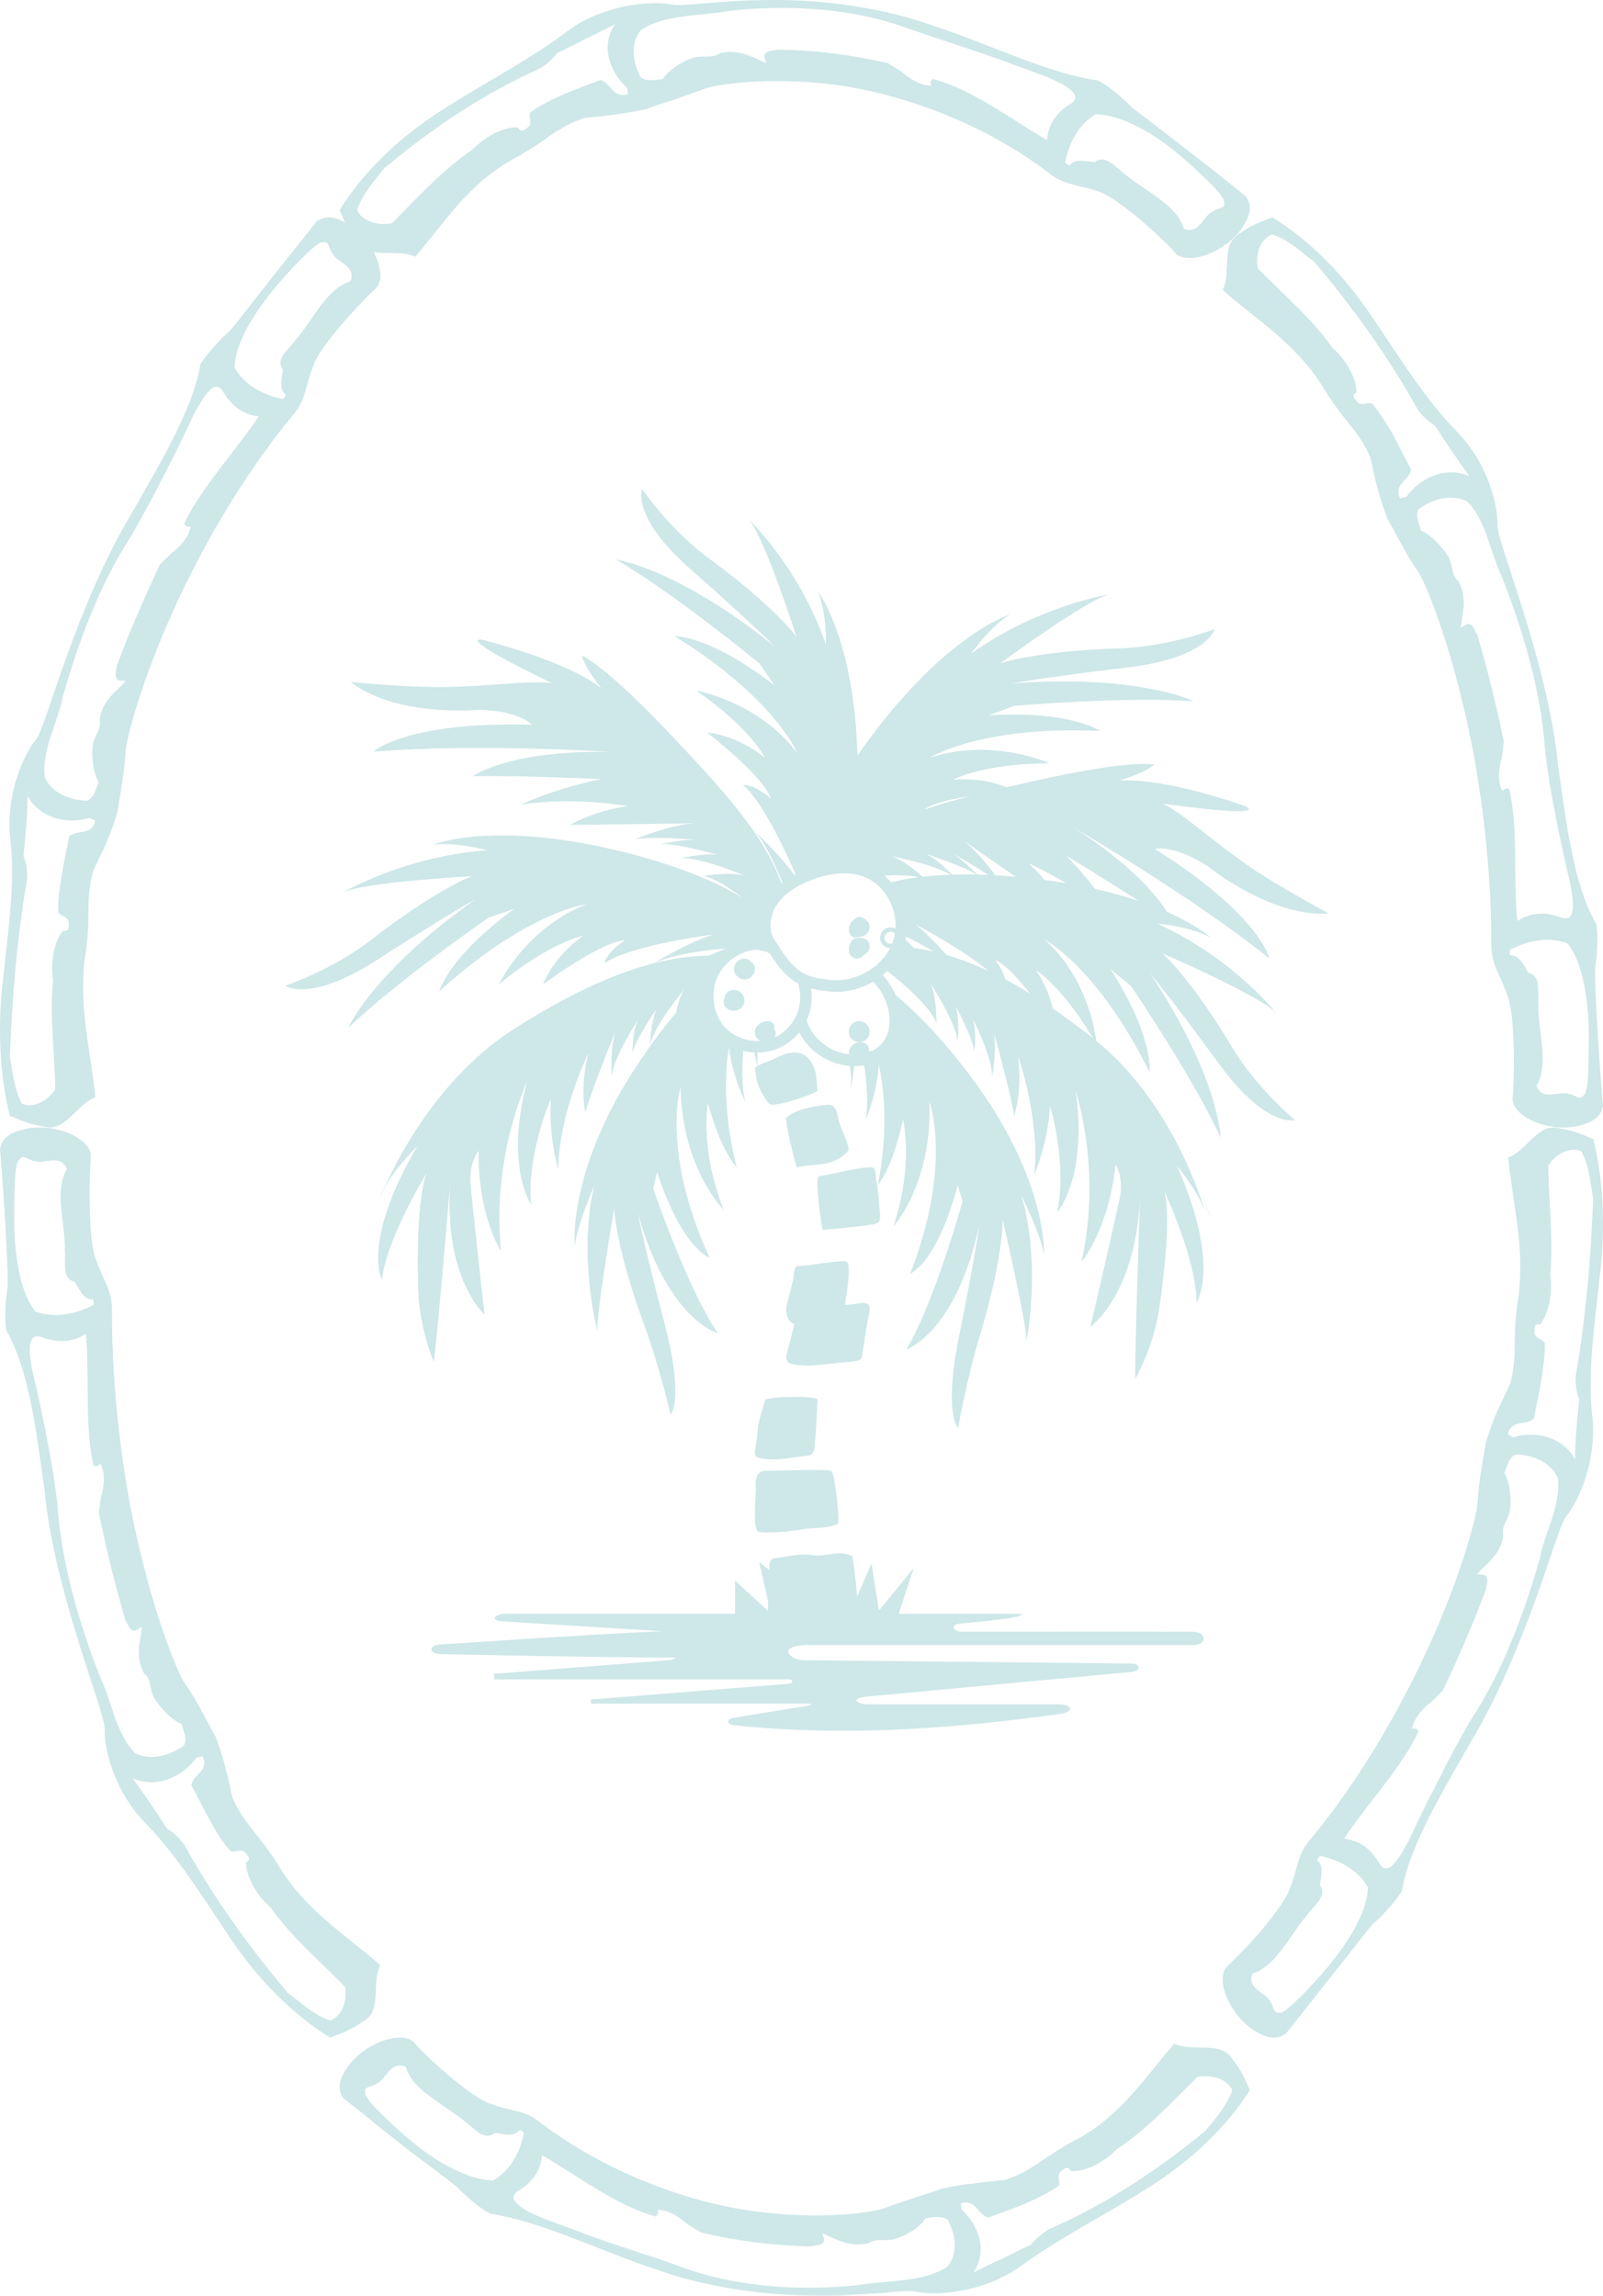
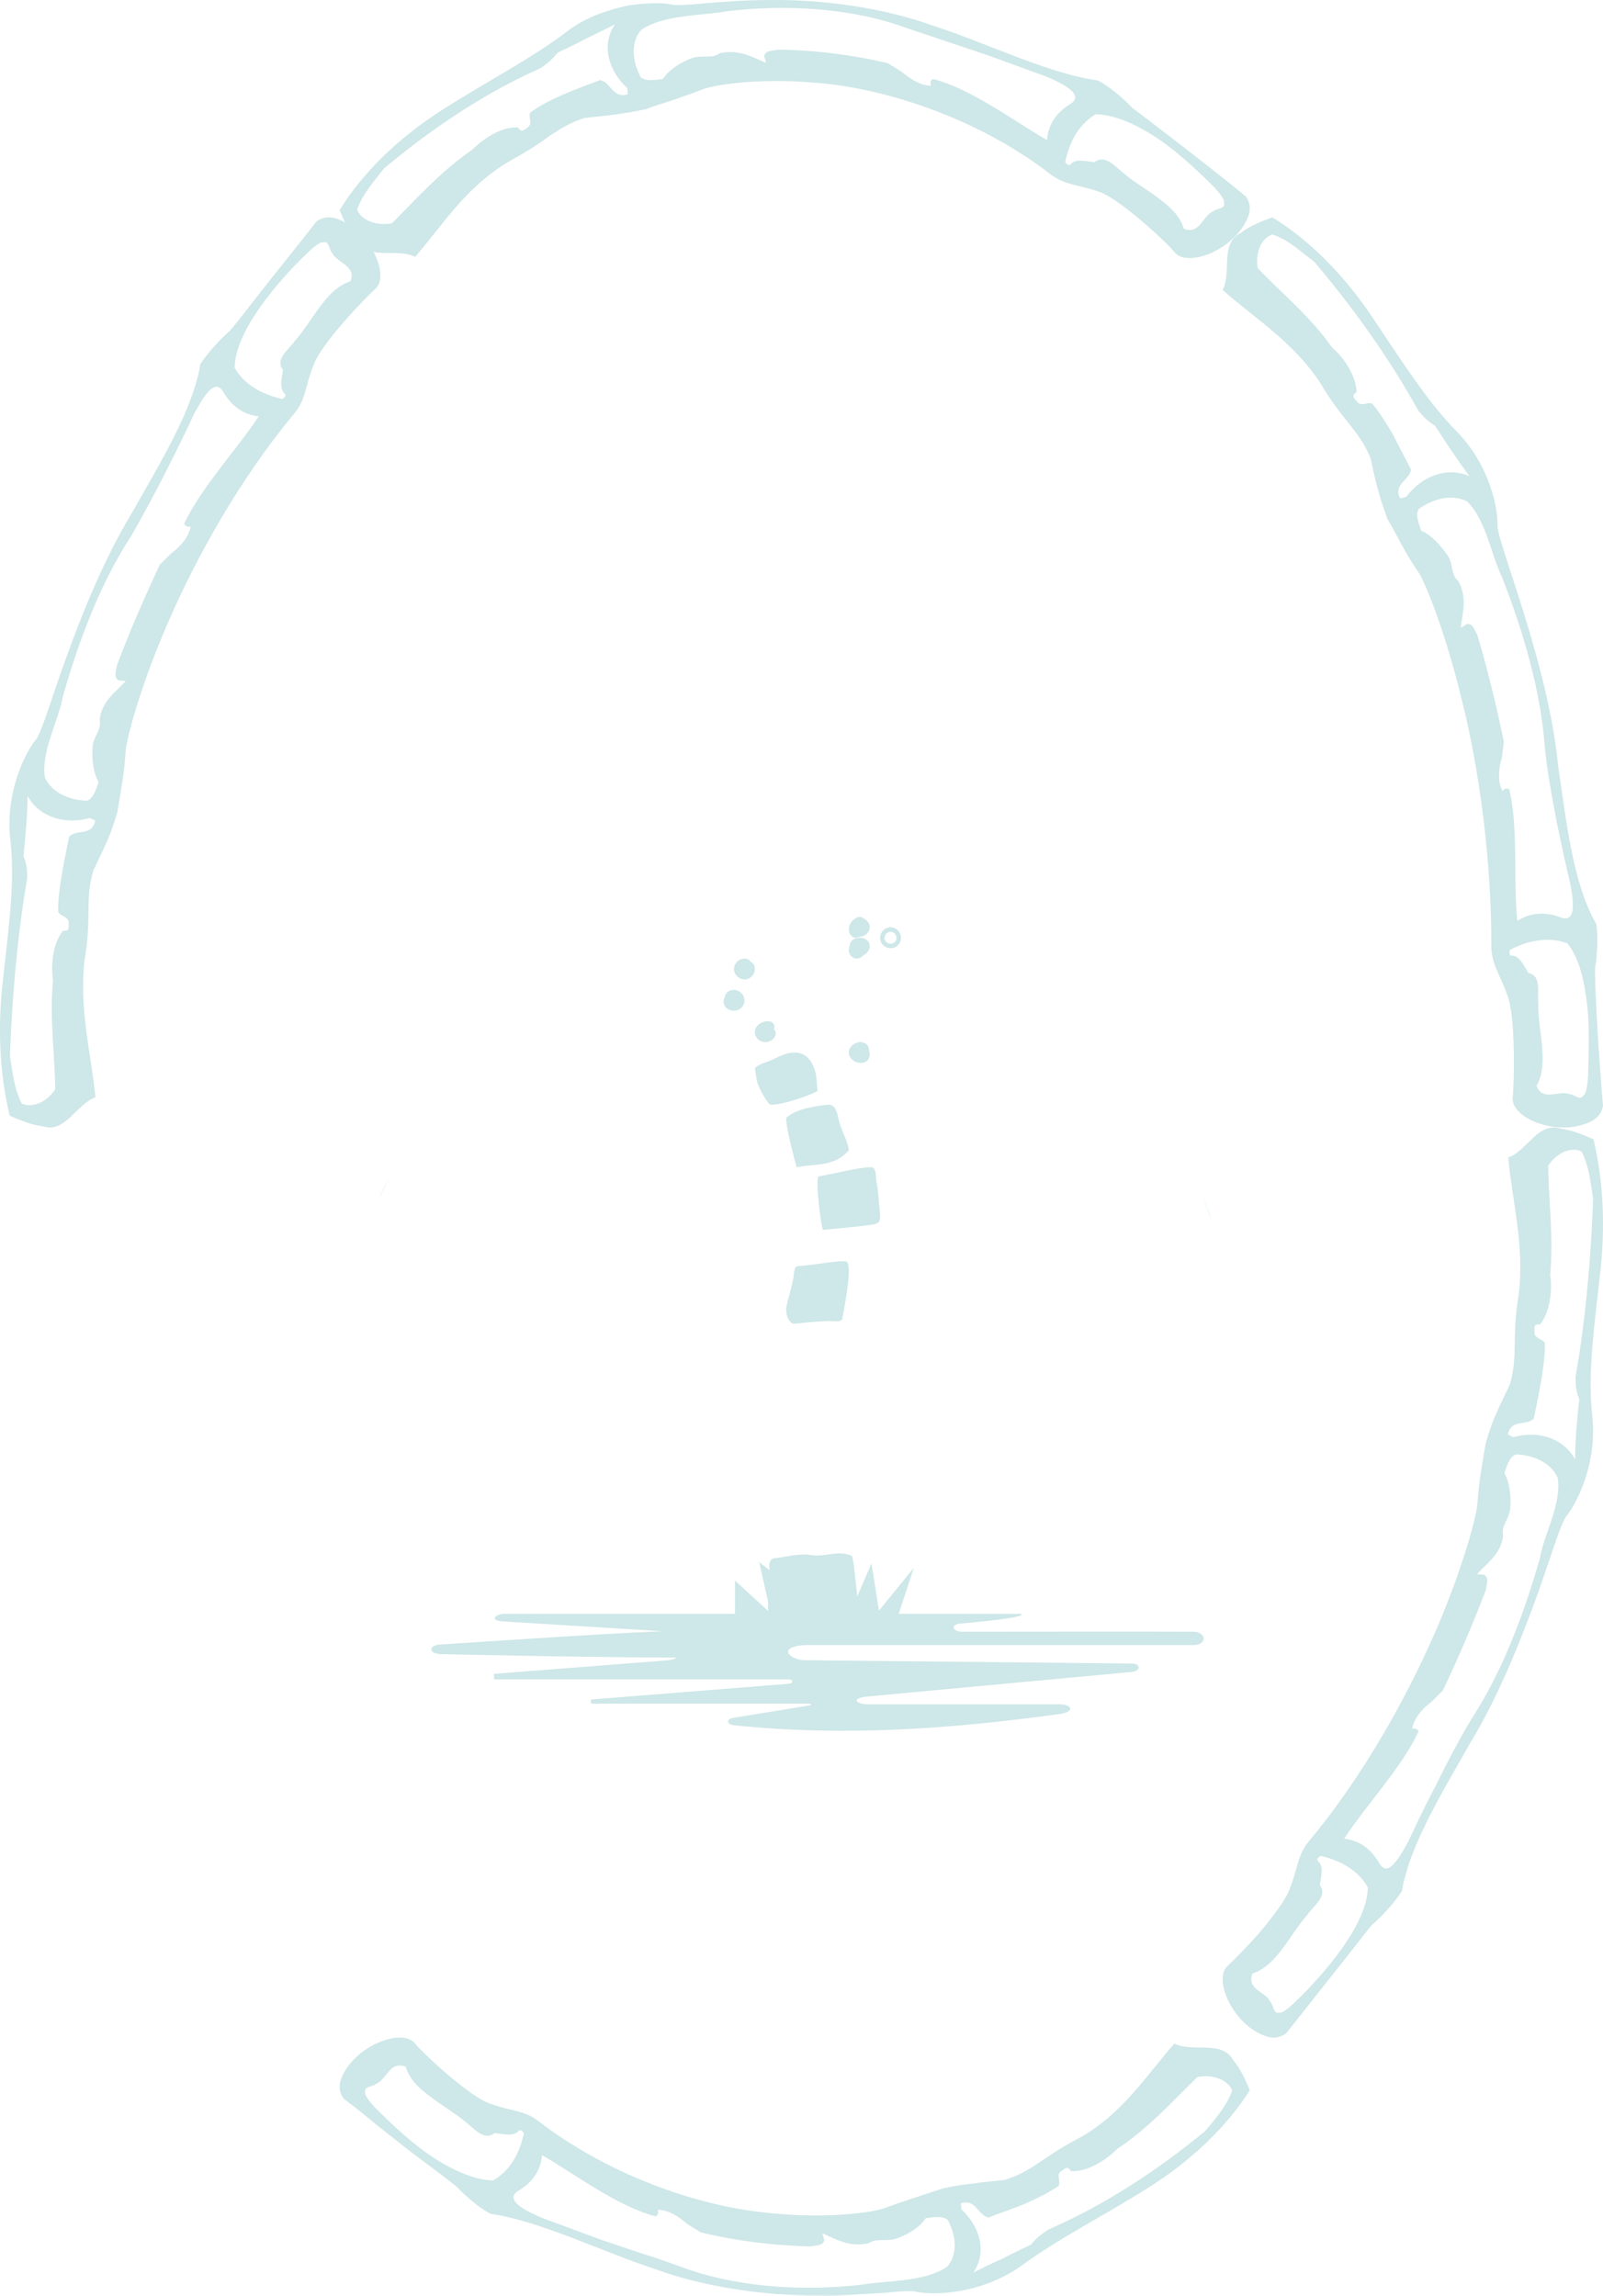
<svg xmlns="http://www.w3.org/2000/svg" width="118" height="169" viewBox="0 0 118 169">
  <g fill="#CEE7E8" fill-rule="evenodd">
    <path d="M78.408,11.943 C78.703,10.518 79.354,9.187 80.651,8.415 C82.265,8.416 84.335,9.489 85.986,10.743 C87.632,12.004 88.928,13.345 89.335,13.738 C89.335,13.738 90.207,14.64 90.104,14.902 C90.254,15.39 89.524,15.324 89.279,15.576 C88.544,15.859 88.318,17.307 87.136,16.834 C86.888,15.937 86.16,15.247 85.324,14.631 C84.508,13.985 83.551,13.463 82.815,12.834 C82.047,12.251 81.369,11.327 80.552,11.944 C79.952,11.873 79.096,11.639 78.766,12.152 C78.632,12.167 78.543,12.114 78.408,11.943 Z M77.072,10.31 C74.539,8.86 71.542,6.557 68.665,5.811 C68.383,6.008 68.546,6.227 68.521,6.309 C67.744,6.309 67.001,5.805 66.34,5.263 L65.35,4.649 C62.708,4.028 59.978,3.685 57.228,3.656 C56.899,3.754 56.337,3.687 56.254,4.122 L56.395,4.633 C55.399,4.218 54.428,3.607 53.001,3.912 C52.396,4.353 51.78,4.038 51.024,4.256 C50.063,4.571 49.19,5.194 48.802,5.814 C48.148,5.893 47.619,6.006 47.178,5.712 C46.603,4.644 46.349,3.212 47.181,2.216 C48.855,1.047 51.634,1.18 53.509,0.826 C58.05,0.285 62.876,0.608 66.907,2.124 C68.559,2.677 70.7,3.393 72.633,4.039 C74.545,4.735 76.235,5.35 76.958,5.613 C79.121,6.51 79.656,7.187 78.684,7.724 C77.85,8.258 77.169,9.072 77.072,10.31 Z M46.217,6.932 C45.098,7.299 44.962,6.047 44.18,5.895 C42.403,6.556 40.283,7.339 39.029,8.291 C38.866,8.678 39.268,9.152 38.791,9.416 C38.454,9.701 38.314,9.68 38.133,9.383 C36.931,9.309 35.615,10.179 34.741,11.037 C32.461,12.608 30.691,14.597 28.854,16.434 C27.697,16.648 26.599,16.22 26.285,15.44 C26.699,14.259 27.551,13.318 28.273,12.396 C31.637,9.581 35.53,6.911 39.75,5.039 C40.251,4.719 40.621,4.407 41.039,3.884 C41.744,3.555 42.472,3.196 43.182,2.822 C43.9,2.465 44.621,2.139 45.273,1.785 C44.231,3.303 44.793,5.212 46.174,6.491 L46.217,6.932 Z M77.354,12.851 C78.399,13.632 79.394,13.591 80.815,14.085 C82.302,14.51 85.969,17.902 86.53,18.649 C87.46,19.57 90.244,18.594 91.487,16.699 C91.966,15.944 92.249,15.204 91.698,14.448 C88.914,12.162 83.916,8.362 83.334,7.928 C82.845,7.4 81.782,6.424 80.822,5.925 C77.231,5.447 72.481,3.108 68.787,1.927 C65.002,0.536 60.398,-0.049 56.683,0.003 C52.954,0.005 50.13,0.529 49.455,0.334 C48.791,0.193 47.635,0.195 46.226,0.41 C44.852,0.705 43.206,1.206 41.788,2.28 C39.073,4.358 35.697,6.064 32.491,8.132 C29.285,10.179 26.655,12.774 25,15.467 C25.33,16.256 25.672,17.032 26.24,17.708 C27.098,19.227 29.172,18.219 30.566,18.906 C32.633,16.497 34.327,13.738 37.447,11.902 C38.83,11.128 39.714,10.568 40.469,9.992 C41.26,9.492 41.952,9.024 43.023,8.685 C44.909,8.486 45.763,8.41 47.599,8.028 C48.12,7.792 48.769,7.625 49.469,7.393 C50.168,7.151 50.926,6.877 51.718,6.584 C52.481,6.254 56.291,5.599 61.364,6.226 C66.414,6.891 72.551,9.115 77.354,12.851 Z" />
    <path d="M111.152 69.922C112.493 69.23 113.973 68.927 115.372 69.439 116.4 70.664 116.755 72.866 116.919 74.879 117.007 76.897 116.904 78.725 116.9 79.283 116.9 79.283 116.834 80.517 116.57 80.633 116.313 81.084 115.86 80.535 115.506 80.543 114.793 80.231 113.569 81.126 113.106 79.942 114.048 78.282 113.213 75.91 113.236 73.953 113.151 72.981 113.496 71.85 112.498 71.621 112.199 71.105 111.818 70.279 111.204 70.348 111.103 70.251 111.09 70.145 111.152 69.922zM111.693 67.796C111.374 64.805 111.784 60.979 111.101 58.101 110.793 57.947 110.669 58.198 110.583 58.217 110.238 57.517 110.301 56.616 110.557 55.766L110.7 54.603C110.15 51.957 109.52 49.319 108.741 46.72 108.548 46.438 108.448 45.89 107.996 45.936L107.532 46.217C107.638 45.143 108.043 44.048 107.352 42.779 106.775 42.3 107.003 41.616 106.599 40.948 106.035 40.11 105.313 39.349 104.61 39.071 104.429 38.437 104.171 37.958 104.432 37.472 105.454 36.745 106.823 36.325 107.996 36.912 109.395 38.279 109.764 40.857 110.565 42.484 112.137 46.5 113.389 50.773 113.706 54.868 113.996 58.151 115.212 63.479 115.556 64.908 116.014 67.109 115.798 67.925 114.777 67.497 113.845 67.171 112.767 67.107 111.693 67.796zM103.062 36.685C102.539 35.616 103.789 35.347 103.868 34.564 103.436 33.731 102.965 32.824 102.515 31.954 102.021 31.107 101.52 30.31 101.011 29.716 100.613 29.571 100.148 29.984 99.859 29.521 99.545 29.203 99.56 29.066 99.859 28.877 99.83 27.732 99.013 26.402 98.062 25.59 96.483 23.326 94.379 21.624 92.58 19.736 92.395 18.59 92.825 17.564 93.651 17.26 94.9 17.652 95.766 18.573 96.736 19.257 99.551 22.584 102.242 26.31 104.387 30.201 104.763 30.644 105.054 31.001 105.635 31.335 106.429 32.597 107.347 33.927 108.172 35.06 106.528 34.317 104.629 35.063 103.506 36.587L103.062 36.685zM109.781 69.654C109.788 71.037 110.478 71.813 110.955 73.274 111.584 74.724 111.46 79.885 111.35 80.842 111.286 82.216 114.052 83.41 116.255 82.865 117.136 82.642 117.838 82.302 118 81.396 117.688 77.9 117.333 71.832 117.431 71.136 117.567 70.442 117.637 69.065 117.521 68.05 115.752 65.076 115.233 59.971 114.695 56.368 113.954 48.734 110.187 39.925 110.232 38.67 110.273 37.417 109.668 34.325 107.329 31.865 105.026 29.545 103.103 26.44 101.031 23.367 98.974 20.292 96.404 17.672 93.658 16 92.842 16.299 92.039 16.61 91.332 17.148 89.763 17.936 90.693 20.038 90 21.347 92.41 23.475 95.245 25.194 97.233 28.258 98.858 31.012 99.983 31.597 100.88 33.687 101.285 35.547 101.469 36.402 102.136 38.208 102.754 39.211 103.386 40.675 104.404 42.104 104.891 42.823 106.371 46.417 107.61 51.53 108.889 56.629 109.794 63.252 109.781 69.654zM38.568 157.042C38.265 158.448 37.607 159.76 36.302 160.52 34.693 160.501 32.631 159.431 30.983 158.187 29.348 156.925 28.06 155.593 27.655 155.2 27.655 155.2 26.784 154.309 26.887 154.05 26.738 153.567 27.47 153.634 27.716 153.387 28.454 153.109 28.684 151.679 29.868 152.149 30.119 153.029 30.827 153.734 31.669 154.338 32.486 154.975 33.425 155.517 34.169 156.129 34.939 156.702 35.596 157.643 36.426 157.024 37.027 157.094 37.885 157.327 38.217 156.821 38.353 156.804 38.44 156.859 38.568 157.042zM39.899 158.654C42.422 160.109 45.403 162.405 48.274 163.167 48.558 162.973 48.396 162.758 48.421 162.675 49.198 162.685 49.946 163.156 50.595 163.729L51.583 164.336C54.219 164.983 56.948 165.306 59.696 165.375 60.027 165.278 60.588 165.344 60.674 164.915L60.537 164.408C61.531 164.832 62.496 165.45 63.925 165.142 64.538 164.742 65.146 165.027 65.905 164.82 66.866 164.504 67.75 163.925 68.138 163.295 68.792 163.218 69.319 163.097 69.764 163.415 70.336 164.489 70.569 165.872 69.732 166.862 68.053 168.015 65.273 167.87 63.394 168.197 58.85 168.705 54.026 168.356 50.005 166.83 49.193 166.543 48.255 166.191 47.261 165.898 46.278 165.567 45.258 165.223 44.293 164.898 42.386 164.194 40.702 163.572 39.982 163.306 37.817 162.421 37.302 161.721 38.272 161.205 39.11 160.68 39.797 159.877 39.899 158.654zM70.73 162.206C71.851 161.842 71.975 163.077 72.763 163.252 73.642 162.897 74.631 162.581 75.544 162.195 76.443 161.782 77.298 161.367 77.932 160.911 78.095 160.527 77.697 160.056 78.173 159.795 78.511 159.513 78.65 159.534 78.829 159.83 80.026 159.901 81.361 159.069 82.228 158.206 84.529 156.68 86.295 154.701 88.147 152.899 89.302 152.689 90.396 153.116 90.707 153.89 90.286 155.057 89.449 156.003 88.705 156.894 85.326 159.666 81.419 162.29 77.186 164.121 76.693 164.452 76.305 164.727 75.887 165.249 75.179 165.574 74.454 165.934 73.74 166.297 73.009 166.623 72.296 166.965 71.64 167.309 72.689 165.805 72.14 163.912 70.77 162.643L70.73 162.206zM39.628 156.147C38.603 155.34 37.582 155.42 36.178 154.896 34.679 154.488 31.051 151.083 30.48 150.358 29.569 149.427 26.762 150.399 25.516 152.263 25.03 153.012 24.76 153.729 25.289 154.495 26.02 155.03 26.848 155.694 27.688 156.399 28.552 157.082 29.446 157.787 30.269 158.437 31.96 159.689 33.352 160.747 33.62 160.982 34.117 161.494 35.158 162.487 36.119 162.977 39.705 163.474 44.442 165.811 48.126 167.005 51.9 168.407 56.499 169.015 60.214 168.991 62.078 169.044 63.715 168.843 64.979 168.804 66.229 168.669 67.106 168.615 67.443 168.707 68.735 168.995 72.209 168.885 75.129 166.84 77.867 164.812 81.244 163.124 84.461 161.093 87.682 159.086 90.327 156.531 92 153.876 91.673 153.094 91.333 152.322 90.768 151.651 89.923 150.151 87.832 151.125 86.445 150.443 84.364 152.811 82.672 155.555 79.533 157.344 76.732 158.782 76.091 159.818 73.934 160.485 72.988 160.58 72.307 160.641 71.634 160.748 70.947 160.812 70.269 160.913 69.359 161.117 68.288 161.491 66.809 161.931 65.228 162.513 64.466 162.845 60.646 163.469 55.581 162.794 50.529 162.132 44.424 159.838 39.628 156.147z" />
    <path d="M97.205 136.626C98.65 136.955 99.961 137.654 100.688 138.935 100.67 142.156 96.143 146.62 95.342 147.37 95.342 147.37 94.469 148.252 94.203 148.157 93.703 148.302 93.771 147.603 93.508 147.363 93.205 146.646 91.75 146.467 92.192 145.284 93.975 144.729 94.938 142.43 96.213 140.993 96.769 140.208 97.751 139.577 97.151 138.767 97.254 138.189 97.478 137.314 96.977 136.98 96.962 136.842 97.019 136.754 97.205 136.626zM98.945 135.357C100.563 132.876 103.183 130.13 104.422 127.46 104.28 127.154 104.028 127.275 103.949 127.237 104.109 126.481 104.675 125.797 105.379 125.276L106.211 124.452C107.362 122.02 108.431 119.541 109.39 117.009 109.403 116.669 109.646 116.171 109.263 115.935L108.735 115.883C109.422 115.079 110.47 114.474 110.654 113.04 110.488 112.312 111.048 111.897 111.163 111.131 111.264 110.136 111.111 109.085 110.736 108.439 110.966 107.823 111.087 107.294 111.584 107.067 112.821 107.115 114.13 107.618 114.666 108.783 114.969 110.712 113.652 112.952 113.347 114.736 112.168 118.86 110.598 123.021 108.37 126.465 107.51 127.866 106.496 129.797 105.635 131.556 104.715 133.285 103.999 134.874 103.682 135.535 102.62 137.521 102.001 138.054 101.473 137.065 100.961 136.22 100.175 135.495 98.945 135.357zM110.997 105.608C111.221 104.438 112.352 104.994 112.903 104.429 113.287 102.6 113.74 100.436 113.725 98.879 113.506 98.515 112.891 98.542 112.957 98.001 112.923 97.556 113.022 97.459 113.366 97.502 114.084 96.601 114.29 95.064 114.113 93.835 114.37 91.096 113.994 88.436 113.966 85.817 114.59 84.85 115.639 84.415 116.414 84.76 116.996 85.886 117.089 87.126 117.273 88.259 117.121 92.529 116.734 97.026 115.983 101.353 115.981 101.922 115.998 102.381 116.253 102.998 116.098 104.463 115.943 106.048 115.948 107.443 115.103 105.864 113.181 105.282 111.402 105.803L110.997 105.608zM96.34 135.558C95.48 136.597 95.528 137.62 94.952 139.006 94.726 139.745 93.753 141.036 92.762 142.222 91.747 143.386 90.691 144.418 90.355 144.738 89.39 145.621 90.498 148.383 92.41 149.536 93.182 149.989 93.915 150.232 94.675 149.687 95.785 148.284 97.284 146.391 98.566 144.771 99.861 143.163 100.86 141.78 101.148 141.562 101.69 141.108 102.631 140.087 103.196 139.224 103.746 135.781 106.469 131.448 108.253 128.263 110.233 124.999 111.84 121.035 113.022 117.792 114.211 114.545 114.907 111.991 115.373 111.521 116.128 110.548 117.522 107.767 117.232 104.444 116.836 101.236 117.356 97.673 117.752 94.062 118.2 90.461 118.037 86.912 117.298 83.875 116.522 83.532 115.747 83.197 114.88 83.086 113.241 82.545 112.422 84.716 111.025 85.213 111.33 88.51 112.237 91.7 111.791 95.348 111.253 98.532 111.772 99.698 111.153 101.898 110.344 103.617 109.894 104.398 109.366 106.253 109.174 107.414 108.863 108.984 108.755 110.726 108.687 111.587 107.727 115.358 105.642 120.163 103.551 124.948 100.347 130.769 96.34 135.558zM20.788 29.375C19.331 29.05 18.01 28.357 17.276 27.081 17.28 23.862 21.812 19.383 22.621 18.634 22.621 18.634 23.5 17.754 23.767 17.847 24.254 17.685 24.21 18.403 24.47 18.637 24.777 19.351 26.244 19.527 25.8 20.706 24.006 21.266 23.046 23.567 21.774 25.011 21.214 25.795 20.225 26.426 20.831 27.233 20.747 27.825 20.508 28.687 21.017 29.022 21.033 29.159 20.976 29.247 20.788 29.375zM19.046 30.651C17.408 33.125 14.81 35.894 13.556 38.556 13.706 38.864 13.952 38.739 14.031 38.776 13.888 39.54 13.306 40.219 12.601 40.741L11.764 41.567C10.627 44.004 9.545 46.479 8.595 49.013 8.582 49.353 8.337 49.851 8.722 50.085L9.255 50.136C8.554 50.937 7.52 51.55 7.332 52.981 7.499 53.708 6.936 54.123 6.821 54.888 6.739 55.886 6.878 56.933 7.261 57.578 7.029 58.193 6.906 58.722 6.406 58.949 5.162 58.904 3.844 58.406 3.305 57.244 3.002 55.319 4.306 53.075 4.622 51.296 5.795 47.172 7.36 43.011 9.589 39.563 11.266 36.742 13.678 31.838 14.275 30.486 15.343 28.503 15.964 27.967 16.498 28.954 17.015 29.796 17.807 30.517 19.046 30.651zM7.008 60.407C6.781 61.576 5.643 61.023 5.089 61.589 4.726 63.42 4.244 65.578 4.282 67.137 4.501 67.499 5.121 67.47 5.055 68.011 5.088 68.455 4.989 68.553 4.642 68.51 3.912 69.411 3.724 70.948 3.9 72.176 3.644 74.912 4.029 77.569 4.067 80.184 3.439 81.152 2.384 81.589 1.604 81.246 1.024 80.124.921 78.884.731 77.753.88 73.488 1.259 68.995 2 64.671 2.001 64.101 1.985 63.644 1.728 63.028 1.865 61.561 2.034 59.981 2.025 58.586 2.875 60.161 4.809 60.738 6.6 60.214L7.008 60.407zM21.66 30.438C22.535 29.408 22.466 28.37 23.047 26.989 23.461 25.468 26.958 21.853 27.649 21.243 28.61 20.349 27.494 17.607 25.562 16.46 24.783 16.009 24.043 15.769 23.279 16.314 22.199 17.741 20.656 19.61 19.386 21.242 18.104 22.863 17.086 24.235 16.8 24.456 16.276 24.923 15.314 25.934 14.75 26.799 14.213 30.243 11.487 34.58 9.706 37.768 7.722 41.034 6.11 44.995 4.938 48.241 3.744 51.485 3.052 54.039 2.591 54.513 1.825 55.484.442 58.267.733 61.585 1.153 64.79.623 68.348.239 71.957-.2 75.557-.03 79.1.716 82.133 1.496 82.474 2.275 82.807 3.154 82.915 4.802 83.452 5.616 81.281 7.025 80.781 6.704 77.488 5.8 74.304 6.227 70.658 6.773 67.478 6.231 66.312 6.86 64.114 7.654 62.391 8.125 61.614 8.644 59.758 8.822 58.595 9.157 57.032 9.245 55.287 9.31 54.426 10.271 50.657 12.357 45.852 14.427 41.056 17.663 35.248 21.66 30.438z" />
-     <path d="M6.861,96.074 C5.512,96.762 4.023,97.061 2.614,96.548 C1.595,95.32 1.224,93.12 1.078,91.109 C0.989,89.092 1.092,87.268 1.106,86.709 C1.106,86.709 1.173,85.477 1.438,85.362 C1.698,84.912 2.153,85.461 2.509,85.454 C3.226,85.768 4.458,84.877 4.924,86.06 C3.952,87.717 4.82,90.087 4.774,92.042 C4.86,93.014 4.512,94.143 5.516,94.374 C5.82,94.889 6.182,95.718 6.808,95.649 C6.91,95.746 6.923,95.852 6.861,96.074 Z M6.317,98.196 C6.616,101.188 6.211,105.006 6.883,107.884 C7.193,108.038 7.318,107.788 7.404,107.769 C7.751,108.469 7.689,109.368 7.431,110.216 C7.363,110.607 7.328,110.99 7.277,111.379 C7.828,114.023 8.455,116.66 9.228,119.259 C9.423,119.541 9.522,120.088 9.979,120.043 L10.445,119.763 C10.34,120.836 9.912,121.934 10.615,123.199 C11.197,123.678 10.968,124.361 11.363,125.033 C11.93,125.87 12.658,126.631 13.366,126.91 C13.54,127.547 13.794,128.028 13.534,128.511 C12.506,129.233 11.122,129.65 9.947,129.059 C8.544,127.689 8.185,125.112 7.381,123.486 C5.811,119.47 4.57,115.196 4.258,111.106 C3.962,107.828 2.775,102.499 2.419,101.073 C1.956,98.874 2.195,98.056 3.213,98.487 C4.151,98.816 5.236,98.882 6.317,98.196 Z M14.914,129.3 C15.445,130.365 14.174,130.635 14.091,131.419 C14.97,133.074 15.902,135.092 16.955,136.267 C17.354,136.415 17.829,136 18.11,136.467 C18.415,136.792 18.408,136.925 18.105,137.113 C18.136,138.254 18.953,139.585 19.901,140.403 C21.5,142.655 23.577,144.39 25.398,146.268 C25.572,147.421 25.135,148.445 24.303,148.743 C23.066,148.332 22.179,147.424 21.207,146.736 C18.39,143.401 15.697,139.669 13.553,135.775 C13.176,135.332 12.9,134.966 12.307,134.636 C11.499,133.379 10.598,132.04 9.766,130.908 C11.421,131.653 13.334,130.915 14.466,129.396 L14.914,129.3 Z M8.241,96.346 C8.232,94.965 7.558,94.186 7.069,92.727 C6.437,91.277 6.583,86.12 6.69,85.165 C6.745,83.792 3.986,82.593 1.761,83.132 C0.864,83.353 0.164,83.691 0,84.596 C0.303,88.089 0.654,94.151 0.552,94.846 C0.417,95.539 0.327,96.916 0.452,97.929 C2.214,100.905 2.743,106.004 3.266,109.605 C3.978,117.237 7.768,126.038 7.703,127.296 C7.659,128.547 8.259,131.637 10.602,134.103 C12.909,136.429 14.843,139.529 16.907,142.611 C18.959,145.695 21.552,148.307 24.293,150 C25.116,149.703 25.927,149.395 26.641,148.861 C28.228,148.074 27.284,145.99 28,144.671 C25.571,142.546 22.74,140.803 20.75,137.737 C19.117,134.986 17.991,134.394 17.1,132.301 C16.684,130.45 16.52,129.585 15.847,127.782 C15.223,126.781 14.607,125.308 13.574,123.885 C13.1,123.159 11.602,119.572 10.378,114.456 C9.102,109.362 8.223,102.738 8.241,96.346 Z" />
    <g transform="translate(21 36)">
-       <path d="M34.744 76.704C34.766 76.921 36.941 76.787 37.704 76.64 38.967 76.398 39.729 76.589 40.659 76.197 40.87 76.07 40.421 72.248 40.188 72.281 39.794 72.124 36.518 72.271 35.388 72.277 34.672 72.234 34.595 72.972 34.633 73.527 34.667 74.02 34.405 76.27 34.744 76.704M35.302 67.093C35.095 67.937 34.81 68.597 34.767 69.417 34.723 70.263 34.378 71.096 34.714 71.274 35.857 71.641 37.044 71.308 38.303 71.178 38.882 71.149 38.932 70.813 38.955 70.591 39.064 69.505 39.136 68.037 39.177 67.045 39.225 66.723 35.327 66.788 35.302 67.093M42.967 60.741C43.138 59.939 42.906 59.807 41.895 59.992 40.604 60.226 38.037 59.723 37.801 60.223 37.482 61.464 37.257 62.335 36.964 63.477 36.585 64.529 37.442 64.481 38.438 64.523 38.555 64.527 38.742 64.532 38.897 64.517 39.619 64.448 40.34 64.373 41.061 64.3 41.703 64.235 42.203 64.256 42.429 63.988 42.64 62.739 42.766 61.681 42.967 60.741" />
      <path d="M40.997 61.091C41.308 59.502 41.748 56.953 41.273 56.862 40.736 56.762 38.911 57.138 37.736 57.21 37.417 57.205 37.438 57.923 37.389 58.168 37.26 58.818 37.058 59.454 36.908 60.101 36.756 60.767 37.119 61.5 37.515 61.452 38.448 61.342 39.051 61.288 39.939 61.25 40.248 61.237 40.985 61.36 40.997 61.091M43.505 50.902C43.458 50.648 43.523 50.209 43.263 49.943 42.456 49.849 40.526 50.396 39.281 50.595 38.979 50.626 39.417 54.2 39.578 54.541 40.696 54.427 42.027 54.323 43.09 54.169 43.704 54.082 43.856 53.993 43.76 53.167 43.651 52.232 43.681 51.825 43.505 50.902M39.925 45.327C39.193 45.412 37.638 45.583 36.878 46.294 36.81 46.751 37.418 49.159 37.649 49.932 38.972 49.644 40.379 49.943 41.482 48.684 41.402 47.902 40.85 47.131 40.707 46.3 40.606 45.712 40.375 45.274 39.925 45.327M36.061 41.916C35.599 42.164 34.774 42.335 34.568 42.646 34.645 43.055 34.663 43.503 34.822 43.903 34.996 44.338 35.248 44.795 35.615 45.255 35.903 45.599 38.973 44.53 39.177 44.303 39.112 43.726 39.13 43.262 38.999 42.835 38.561 41.415 37.556 41.119 36.061 41.916M66.843 84.122C65.886 84.107 50.027 84.119 49.778 84.122 49.223 84.128 48.838 83.6 49.732 83.519 50.231 83.474 54.768 83.08 54.148 82.807L45.155 82.807 46.264 79.426 43.699 82.569 43.152 79.088 42.1 81.535C41.964 80.177 41.809 78.583 41.697 78.536 40.647 78.082 39.816 78.643 38.765 78.483 37.743 78.328 36.996 78.609 35.929 78.725 35.533 78.889 35.644 79.376 35.643 79.578 35.643 79.58 35.642 79.582 35.642 79.584L34.888 78.997C34.888 78.997 35.258 80.638 35.542 81.911 35.542 82.139 35.536 82.357 35.536 82.59L33.103 80.357 33.103 82.807 16.016 82.807C15.459 82.864 15.013 83.288 15.999 83.362 19.915 83.602 23.83 83.843 27.747 84.084 27.748 84.06 27.75 84.037 27.747 84.084 22.33 84.315 11.677 85.058 11.473 85.058 10.586 85.063 10.438 85.744 11.497 85.772 11.837 85.781 23.188 86.024 28.641 86.024 28.945 86.024 28.573 86.213 27.863 86.25L15.357 87.223C15.368 87.485 15.363 87.369 15.373 87.631L37.034 87.631C37.43 87.644 37.408 87.94 37.047 87.954L22.491 89.114C22.499 89.308 22.496 89.222 22.504 89.416L38.496 89.416C38.743 89.42 38.791 89.522 38.508 89.563L33.069 90.446C32.456 90.497 32.429 90.969 33.086 91.011 41.041 91.846 48.935 91.288 56.807 90.204 58.206 90.085 58.004 89.393 56.755 89.465L42.889 89.465C42.112 89.462 41.49 89.038 42.861 88.89 49.332 88.289 55.803 87.687 62.273 87.085 63.078 87.002 62.938 86.422 62.247 86.465 54.24 86.382 46.233 86.3 38.226 86.218 37.248 86.232 36.076 85.254 38.239 85.103 38.239 85.103 66.105 85.107 66.83 85.103 67.906 85.098 67.801 84.137 66.843 84.122M7.663 50.7C7.365 51.227 7.101 51.746 6.914 52.236 6.914 52.236 7.166 51.677 7.663 50.7M67.6 52.236C67.956 53.215 68.135 53.773 68.135 53.773 68.015 53.282 67.821 52.766 67.6 52.236" />
-       <path d="M62.843,30.333 C61.91,30.018 60.837,29.712 59.614,29.436 C59.03,28.68 58.304,27.82 57.454,26.971 C57.454,26.971 60.189,28.625 62.843,30.333 M55.89,28.781 C55.563,28.391 55.177,27.977 54.726,27.56 C54.726,27.56 55.922,28.08 57.48,29.018 C56.971,28.933 56.441,28.854 55.89,28.781 M59.433,40.413 C58.425,39.616 57.448,38.893 56.495,38.238 C56.311,37.45 55.955,36.447 55.257,35.421 C55.257,35.421 57.162,36.569 59.433,40.413 M52.999,36.091 C52.903,35.733 52.701,35.254 52.278,34.69 C52.278,34.69 53.011,34.823 54.822,37.146 C54.205,36.764 53.597,36.41 52.999,36.091 M49.852,25.835 C49.852,25.835 51.801,27.187 53.773,28.549 C53.247,28.501 52.743,28.465 52.262,28.439 C51.688,27.651 50.772,26.509 49.852,25.835 M48.661,34.296 C48.074,33.617 47.28,32.773 46.412,32.059 C46.412,32.059 49.693,33.768 51.772,35.48 C50.711,34.982 49.676,34.589 48.661,34.296 M46.271,33.785 C46.071,33.579 45.861,33.369 45.649,33.168 C45.666,33.095 45.676,33.022 45.69,32.949 C46.195,33.193 46.957,33.584 47.721,34.053 C47.234,33.942 46.751,33.848 46.271,33.785 M44.731,33.312 C44.722,33.34 44.709,33.366 44.699,33.393 C44.666,33.48 44.632,33.568 44.593,33.654 C44.591,33.658 44.588,33.663 44.585,33.667 C44.486,33.877 44.369,34.078 44.234,34.268 C44.058,34.516 43.851,34.743 43.624,34.951 C43.526,35.039 43.427,35.124 43.322,35.204 C43.204,35.295 43.082,35.381 42.955,35.46 C42.844,35.53 42.73,35.593 42.613,35.653 C42.587,35.667 42.559,35.679 42.532,35.692 C41.813,36.045 41.003,36.222 40.201,36.15 C39.75,36.109 39.362,36.056 39.013,35.971 C38.865,35.935 38.724,35.892 38.589,35.842 C38.583,35.84 38.577,35.837 38.571,35.835 C38.526,35.818 38.481,35.804 38.437,35.785 C38.352,35.749 38.268,35.709 38.187,35.666 C38.107,35.624 38.028,35.577 37.95,35.526 C37.892,35.488 37.834,35.447 37.776,35.404 C37.418,35.135 37.081,34.764 36.719,34.254 C36.708,34.239 36.697,34.225 36.687,34.209 C36.629,34.127 36.571,34.039 36.512,33.95 C36.413,33.799 36.312,33.642 36.208,33.47 C36.206,33.467 36.204,33.465 36.202,33.462 C36.191,33.444 36.179,33.427 36.165,33.411 C36.108,33.345 36.064,33.272 36.018,33.199 C35.8,32.854 35.707,32.452 35.72,32.045 C35.722,31.977 35.732,31.91 35.74,31.842 C35.786,31.428 35.923,31.023 36.128,30.692 C36.134,30.684 36.139,30.676 36.144,30.668 C36.182,30.609 36.224,30.551 36.266,30.494 C36.416,30.287 36.592,30.09 36.798,29.906 C36.818,29.887 36.839,29.87 36.86,29.851 C36.874,29.84 36.888,29.829 36.902,29.817 C37.226,29.545 37.612,29.297 38.059,29.077 C38.247,28.984 38.441,28.895 38.651,28.812 C38.891,28.717 39.155,28.625 39.437,28.544 C39.957,28.396 40.535,28.289 41.126,28.289 C41.233,28.289 41.341,28.295 41.448,28.302 C41.708,28.32 41.968,28.361 42.226,28.43 C42.326,28.456 42.427,28.489 42.527,28.525 C42.565,28.538 42.604,28.551 42.642,28.566 C42.671,28.577 42.7,28.584 42.727,28.596 C42.893,28.666 43.049,28.754 43.199,28.85 C43.374,28.965 43.54,29.094 43.693,29.239 C43.759,29.302 43.824,29.366 43.886,29.435 C43.924,29.477 43.961,29.521 43.997,29.565 C44.829,30.572 45.17,32.042 44.731,33.312 M44.417,38.436 C44.604,39.395 44.403,40.304 43.877,40.868 C43.542,41.228 43.041,41.474 42.478,41.579 C42.312,41.61 42.141,41.625 41.967,41.63 C41.782,41.636 41.595,41.629 41.408,41.603 C41.393,41.601 41.378,41.601 41.362,41.599 C41.084,41.558 40.817,41.477 40.559,41.377 C40.488,41.349 40.417,41.326 40.348,41.294 C39.985,41.127 39.655,40.9 39.365,40.634 C39.288,40.564 39.209,40.495 39.138,40.419 C38.801,40.053 38.541,39.625 38.392,39.158 C38.387,39.143 38.386,39.127 38.382,39.112 C38.413,39.042 38.447,38.973 38.475,38.902 C38.53,38.759 38.574,38.613 38.613,38.466 C38.758,37.911 38.784,37.33 38.7,36.762 C39.116,36.872 39.583,36.945 40.127,36.994 C40.276,37.008 40.424,37.015 40.572,37.015 C41.528,37.015 42.463,36.743 43.272,36.269 C43.85,36.847 44.252,37.6 44.417,38.436 M37.826,38.126 C37.792,38.285 37.749,38.442 37.691,38.593 C37.634,38.739 37.564,38.878 37.487,39.013 C37.152,39.605 36.638,40.089 36.022,40.371 C35.977,40.392 35.929,40.404 35.883,40.422 C35.858,40.432 35.832,40.44 35.807,40.45 C35.493,40.564 35.164,40.625 34.831,40.634 C34.682,40.638 34.533,40.632 34.385,40.616 C34.182,40.593 33.983,40.553 33.788,40.495 C33.255,40.335 32.759,40.05 32.377,39.638 C31.73,38.941 31.436,37.922 31.536,36.95 C31.575,36.576 31.667,36.207 31.828,35.869 C31.852,35.82 31.882,35.777 31.907,35.73 C32.057,35.45 32.246,35.196 32.468,34.97 C32.547,34.889 32.629,34.811 32.716,34.738 C32.772,34.69 32.83,34.643 32.89,34.597 C32.956,34.548 33.025,34.503 33.094,34.459 C33.211,34.384 33.33,34.315 33.453,34.254 C33.724,34.121 34.009,34.023 34.303,33.962 C34.392,33.944 34.48,33.923 34.57,33.912 C34.865,33.931 35.155,33.99 35.436,34.079 C35.505,34.101 35.572,34.127 35.639,34.153 C35.835,34.466 36.025,34.748 36.212,34.996 C36.678,35.615 37.134,36.046 37.667,36.35 C37.689,36.363 37.712,36.377 37.736,36.389 C37.741,36.393 37.748,36.396 37.754,36.398 C37.757,36.409 37.761,36.42 37.764,36.43 C37.767,36.441 37.771,36.452 37.774,36.463 C37.859,36.777 37.906,37.101 37.904,37.425 C37.903,37.662 37.876,37.896 37.826,38.126 M27.177,34.901 C29.032,34.027 32.467,33.83 32.467,33.83 C32.06,33.974 31.618,34.16 31.193,34.354 C29.902,34.368 28.569,34.55 27.177,34.901 M46.616,28.575 C45.767,28.685 45.101,28.824 44.595,28.957 C44.439,28.776 44.271,28.606 44.089,28.453 C44.995,28.41 45.92,28.425 46.616,28.575 M48.964,28.392 C48.196,28.419 47.517,28.471 46.92,28.539 C46.464,28.139 45.365,27.228 44.575,27.027 C44.575,27.027 47.673,27.596 48.964,28.392 M50.868,28.383 C50.223,28.37 49.625,28.372 49.072,28.389 C48.74,28.034 48.037,27.338 47.212,26.88 C47.212,26.88 49.897,27.751 50.868,28.383 M49.122,26.827 C49.697,27.146 50.813,27.781 51.733,28.411 C51.46,28.399 51.194,28.391 50.937,28.385 C50.58,28.02 49.807,27.261 49.122,26.827 M50.396,22.608 C49.186,22.922 48.073,23.245 47.047,23.595 C47.123,23.521 47.728,23.017 50.396,22.608 M67.868,27.737 C67.868,27.737 72.504,31.549 76.818,31.251 C76.818,31.251 74.211,29.865 71.809,28.343 C68.897,26.497 66.011,23.772 64.578,23.159 C64.578,23.159 72.22,24.259 70.737,23.373 C70.737,23.373 64.855,21.225 61.402,21.467 C62.343,21.173 63.427,20.759 63.97,20.284 C63.97,20.284 62.355,19.899 55.541,21.401 C54.689,21.588 53.879,21.77 53.098,21.951 C52.325,21.648 50.923,21.249 49.155,21.401 C49.155,21.401 51.281,20.218 56.263,20.189 C56.263,20.189 52.041,18.277 47.455,19.777 C47.455,19.777 51.203,17.403 59.983,17.812 C59.983,17.812 57.86,16.292 51.771,16.666 L53.662,15.96 C53.662,15.96 61.869,15.253 66.871,15.624 C66.871,15.624 62.878,13.616 53.498,14.312 C53.498,14.312 55.964,13.851 61.939,13.144 C67.915,12.437 68.406,10.313 68.406,10.313 C68.406,10.313 64.959,11.645 61.16,11.744 C57.927,11.828 54.925,12.234 53.31,12.643 C53.027,12.715 52.787,12.787 52.595,12.857 C52.595,12.857 58.979,8.136 60.69,7.748 C60.69,7.748 55.473,8.56 50.495,12.11 C50.495,12.11 51.792,10.209 53.326,9.242 C53.326,9.242 48.656,10.674 42.884,18.556 C42.613,18.924 42.361,19.281 42.12,19.629 C41.879,10.978 39.211,7.553 39.211,7.553 C39.883,9.199 39.8,11.474 39.8,11.474 C37.871,5.796 34.105,2.219 34.105,2.219 C35.267,3.492 37.64,10.911 37.64,10.911 C37.526,10.746 37.373,10.553 37.185,10.336 C36.114,9.1 33.911,7.091 31.325,5.216 C28.287,3.012 26.276,0 26.276,0 C26.276,0 25.403,2.006 29.851,5.922 C34.298,9.838 36.031,11.592 36.031,11.592 C28.802,5.783 24.344,5.19 24.344,5.19 C28.643,7.683 34.909,12.845 34.909,12.845 L36.028,14.478 C31.289,10.771 28.647,10.824 28.647,10.824 C36.049,15.397 37.681,19.427 37.681,19.427 C34.842,15.64 30.254,14.842 30.254,14.842 C34.297,17.649 35.321,19.801 35.321,19.801 C33.231,18.079 31.055,17.924 31.055,17.924 C35.644,21.569 35.726,22.783 35.726,22.783 C34.563,21.729 33.689,21.775 33.689,21.775 C35.255,23.139 37.021,27.099 37.565,28.379 C37.536,28.394 37.507,28.408 37.479,28.422 C36.212,26.68 34.565,25.224 34.565,25.224 C35.429,26.196 36.172,27.893 36.594,28.979 C36.57,28.997 36.547,29.017 36.524,29.035 C35.278,25.535 32.403,22.319 28.134,17.829 C23.397,12.845 21.839,12.272 21.839,12.272 C22.008,12.96 22.659,13.898 23.264,14.658 C20.558,12.559 14.449,11.085 14.449,11.085 C12.708,10.997 19.653,14.3 19.653,14.3 C18.111,14.015 14.135,14.664 10.652,14.577 C7.779,14.506 4.817,14.209 4.817,14.209 C8.199,16.829 14.256,16.25 14.256,16.25 C17.342,16.345 18.148,17.355 18.148,17.355 C8.93,17.084 6.476,19.336 6.476,19.336 C14.097,18.707 24.072,19.357 24.072,19.357 C16.504,19.185 13.818,21.13 13.818,21.13 C17.557,21.091 23.292,21.353 23.292,21.353 C19.958,21.992 17.346,23.229 17.346,23.229 C21.257,22.628 25.196,23.337 25.196,23.337 C22.598,23.736 20.965,24.722 20.965,24.722 C23.007,24.717 30.224,24.604 30.224,24.604 C28.342,24.679 25.723,25.793 25.723,25.793 C26.862,25.573 29.261,25.738 30.245,25.821 C29.139,25.792 27.548,26.163 27.548,26.163 C28.383,25.961 31.789,26.915 31.789,26.915 C30.471,26.808 29.069,27.206 29.069,27.206 C30.429,27.007 33.877,28.487 33.877,28.487 C32.886,28.139 30.77,28.479 30.77,28.479 C31.597,28.639 32.727,29.376 33.717,30.134 C32.204,29.189 29.483,27.869 24.896,26.721 C15.345,24.33 10.84,26.191 10.84,26.191 C12.644,25.96 14.874,26.597 14.874,26.597 C8.752,27.027 4.233,29.71 4.233,29.71 C5.794,28.924 13.754,28.501 13.754,28.501 C13.562,28.569 13.331,28.666 13.068,28.791 C11.566,29.5 9.005,31.091 6.476,33.074 C3.505,35.406 0,36.568 0,36.568 C0,36.568 1.759,37.887 6.791,34.643 C11.824,31.399 14.011,30.19 14.011,30.19 C6.381,35.6 4.634,39.671 4.634,39.671 C8.22,36.217 14.959,31.559 14.959,31.559 L16.866,30.902 C11.965,34.474 11.331,36.986 11.331,36.986 C17.781,31.108 22.195,30.555 22.195,30.555 C17.709,32.309 15.726,36.453 15.726,36.453 C19.556,33.318 21.952,32.878 21.952,32.878 C19.704,34.432 18.984,36.452 18.984,36.452 C23.786,33.008 25.009,33.228 25.009,33.228 C23.663,34.069 23.482,34.906 23.482,34.906 C25.589,33.532 31.472,32.803 31.472,32.803 C29.404,33.506 27.404,34.748 27.151,34.908 C24.061,35.694 20.689,37.304 16.863,39.733 C11.069,43.41 7.982,49.862 7.254,51.534 C7.935,50.126 9.731,48.363 9.731,48.363 C5.598,55.38 7.106,58.236 7.106,58.236 C7.485,55.047 10.464,50.271 10.464,50.271 C9.771,51.651 9.683,56.256 9.79,59.063 C9.897,61.871 10.927,64.254 10.927,64.254 C11.132,63.167 12.178,50.652 12.178,50.652 C11.536,58.095 14.685,60.781 14.685,60.781 C14.61,60.551 13.805,52.866 13.64,51.251 C13.475,49.636 14.228,48.717 14.228,48.717 C14.179,53.571 15.883,56.104 15.883,56.104 C15.164,49.225 17.784,43.647 17.784,43.647 C16.152,49.931 18.096,52.656 18.096,52.656 C17.759,48.981 19.546,44.899 19.546,44.899 C19.362,47.675 20.101,50.117 20.101,50.117 C20.105,46.046 22.305,41.53 22.305,41.53 C21.664,44.136 22.086,45.888 22.086,45.888 C22.489,44.448 23.694,41.43 24.279,39.993 C23.891,41.374 24.036,43.245 24.036,43.245 C24.146,41.803 25.968,39.089 25.968,39.089 C25.506,40.039 25.564,41.623 25.564,41.623 C25.587,40.783 27.303,38.321 27.303,38.321 C26.846,39.537 26.864,40.962 26.864,40.962 C27.032,39.629 29.412,36.759 29.412,36.759 C29.107,37.182 28.898,37.918 28.765,38.546 C27.952,39.515 27.067,40.675 26.125,42.071 C20.698,50.106 21.314,55.723 21.314,55.723 C21.524,54.056 22.74,51.28 22.74,51.28 C21.513,56.476 22.976,62.001 22.976,62.001 C22.886,60.668 24.221,52.933 24.221,52.933 C24.224,53.132 24.242,53.378 24.277,53.66 C24.474,55.278 25.181,58.16 26.279,61.14 C27.57,64.641 28.366,68.139 28.366,68.139 C28.366,68.139 29.405,67.06 27.901,61.36 C26.398,55.659 25.94,53.246 25.94,53.246 C28.105,61.145 31.849,62.155 31.849,62.155 C29.55,58.776 27.081,51.482 27.081,51.482 L27.367,50.275 C29.23,55.962 31.228,56.583 31.228,56.583 C27.636,48.715 29.093,44.031 29.093,44.031 C29.23,50.1 32.265,53.046 32.265,53.046 C30.476,48.49 31.109,45.213 31.109,45.213 C32.106,48.855 33.234,49.931 33.234,49.931 C31.89,44.745 32.662,41.128 32.662,41.128 C32.905,43.233 33.867,45.12 33.867,45.12 C33.594,44.106 33.605,42.669 33.708,41.35 C33.978,41.42 34.254,41.463 34.532,41.477 C34.672,42.21 34.797,42.69 34.797,42.69 C34.748,42.325 34.74,41.914 34.76,41.488 C35.313,41.487 35.865,41.376 36.372,41.143 C36.939,40.883 37.437,40.486 37.831,40.002 C38.353,41.037 39.316,41.857 40.449,42.243 C40.449,42.282 40.451,42.325 40.451,42.361 C40.451,42.361 40.456,42.319 40.465,42.248 C40.716,42.333 40.975,42.399 41.24,42.438 C41.346,42.454 41.453,42.466 41.56,42.473 C41.64,43.041 41.679,43.6 41.642,44.088 C41.642,44.088 41.773,43.431 41.883,42.485 C42.132,42.485 42.377,42.462 42.614,42.419 C42.817,43.8 42.94,45.363 42.711,46.461 C42.711,46.461 43.563,44.524 43.685,42.41 C43.685,42.41 44.664,45.978 43.62,51.228 C43.62,51.228 44.684,50.092 45.471,46.402 C45.471,46.402 46.291,49.639 44.768,54.285 C44.768,54.285 47.63,51.178 47.416,45.112 C47.416,45.112 49.141,49.708 46.006,57.758 C46.006,57.758 47.966,57.029 49.499,51.249 L49.854,52.44 C49.854,52.44 47.808,59.855 45.707,63.353 C45.707,63.353 49.388,62.141 51.096,54.138 C51.096,54.138 50.777,56.571 49.604,62.344 C48.432,68.116 49.53,69.136 49.53,69.136 C49.53,69.136 50.124,65.601 51.212,62.035 C52.137,59 52.677,56.086 52.78,54.46 C52.798,54.175 52.803,53.93 52.794,53.731 C52.794,53.731 54.573,61.379 54.561,62.714 C54.561,62.714 55.703,57.119 54.178,51.999 C54.178,51.999 55.553,54.704 55.859,56.356 C55.859,56.356 56.149,50.716 50.267,42.993 C48.141,40.202 46.323,38.404 44.927,37.254 C44.696,36.706 44.372,36.207 43.972,35.78 C44.089,35.684 44.201,35.581 44.31,35.476 C45.42,36.35 47.479,38.088 47.938,39.32 C47.938,39.32 47.956,37.223 47.452,36.322 C47.452,36.322 49.478,39.413 49.487,40.756 C49.487,40.756 49.673,39.34 49.362,38.085 C49.362,38.085 50.778,40.703 50.701,41.541 C50.701,41.541 50.945,39.971 50.599,38.981 C50.599,38.981 52.088,41.86 52.028,43.306 C52.028,43.306 52.392,41.459 52.169,40.046 C52.58,41.534 53.422,44.656 53.653,46.129 C53.653,46.129 54.278,44.426 53.948,41.769 C53.948,41.769 55.6,46.479 55.126,50.532 C55.126,50.532 56.148,48.174 56.292,45.393 C56.292,45.393 57.585,49.631 56.819,53.256 C56.819,53.256 59.069,50.735 58.189,44.32 C58.189,44.32 60.134,50.129 58.61,56.906 C58.61,56.906 60.601,54.552 61.124,49.716 C61.124,49.716 61.763,50.704 61.408,52.295 C61.054,53.887 59.351,61.457 59.248,61.678 C59.248,61.678 62.691,59.314 62.931,51.843 C62.931,51.843 62.497,64.402 62.572,65.505 C62.572,65.505 63.875,63.233 64.312,60.449 C64.75,57.666 65.204,53.072 64.678,51.631 C64.678,51.631 67.074,56.678 67.075,59.889 C67.075,59.889 68.909,57.194 65.631,49.804 C65.631,49.804 67.205,51.735 67.717,53.204 C67.196,51.482 64.921,44.857 59.695,40.623 C59.562,39.572 58.895,35.877 55.899,33.166 C55.899,33.166 59.807,35.209 63.623,42.931 C63.623,42.931 63.97,40.365 60.736,35.333 L62.268,36.606 C62.268,36.606 66.808,43.289 68.86,47.755 C68.86,47.755 68.753,43.348 63.664,35.656 C63.664,35.656 65.25,37.541 68.728,42.312 C72.207,47.083 74.339,46.46 74.339,46.46 C74.339,46.46 71.507,44.162 69.609,40.956 C67.993,38.228 66.201,35.856 65.066,34.674 C64.867,34.467 64.688,34.296 64.533,34.167 C64.533,34.167 71.795,37.313 72.957,38.587 C72.957,38.587 69.747,34.518 64.202,32.001 C64.202,32.001 66.518,32.176 68.114,33.015 C68.114,33.015 67.172,32.132 64.905,31.131 C64.153,29.94 62.287,27.637 57.982,24.897 C57.982,24.897 66.558,29.851 72.451,34.565 C72.451,34.565 71.755,31.356 64.022,26.507 C64.022,26.507 65.278,26.117 67.868,27.737" />
-       <path d="M42.504,39.212 C42.427,39.185 42.348,39.175 42.273,39.182 C42.198,39.173 42.12,39.176 42.043,39.199 C41.803,39.267 41.609,39.453 41.526,39.697 C41.444,39.934 41.478,40.194 41.618,40.393 C41.756,40.587 41.973,40.703 42.217,40.713 C42.228,40.714 42.237,40.714 42.247,40.714 C42.48,40.714 42.701,40.611 42.844,40.437 C43.003,40.246 43.057,39.984 42.99,39.739 C42.921,39.49 42.74,39.292 42.504,39.212" />
      <path d="M42.962 41.188C42.911 40.884 42.59 40.675 42.244 40.72 42.149 40.732 42.06 40.761 41.977 40.798 41.662 40.938 41.453 41.235 41.485 41.55 41.524 41.941 41.918 42.25 42.371 42.25 42.378 42.25 42.384 42.25 42.39 42.249L42.401 42.249C42.69 42.242 42.935 42.062 42.996 41.813 43.035 41.656 43.021 41.494 42.963 41.346 42.971 41.295 42.971 41.241 42.962 41.188M35.963 39.761C35.992 39.708 36.009 39.649 36.009 39.585 36.012 39.363 35.811 39.18 35.56 39.177 35.366 39.175 35.182 39.221 35.026 39.302 35.014 39.308 35.005 39.316 34.993 39.322 34.847 39.405 34.726 39.518 34.651 39.656 34.553 39.838 34.541 40.054 34.621 40.249 34.657 40.339 34.711 40.419 34.779 40.487 34.85 40.558 34.936 40.616 35.034 40.657 35.062 40.667 35.092 40.673 35.121 40.681 35.191 40.7 35.262 40.714 35.336 40.714 35.489 40.714 35.645 40.672 35.778 40.592 35.861 40.542 35.925 40.479 35.978 40.409 36.062 40.298 36.111 40.17 36.104 40.034 36.102 40.006 36.09 39.982 36.082 39.955 36.06 39.881 36.023 39.812 35.963 39.761M33.807 36.105C33.843 36.105 33.878 36.102 33.914 36.097 34.134 36.064 34.329 35.933 34.45 35.735 34.571 35.537 34.601 35.304 34.531 35.093 34.487 34.96 34.385 34.861 34.263 34.814 34.203 34.699 34.092 34.61 33.954 34.583 33.736 34.539 33.508 34.596 33.327 34.74 33.146 34.885 33.038 35.094 33.032 35.316 33.027 35.537 33.122 35.753 33.296 35.906 33.441 36.035 33.623 36.105 33.807 36.105M32.799 36.902C32.548 36.973 32.378 37.185 32.354 37.426 32.226 37.632 32.232 37.903 32.388 38.108 32.534 38.3 32.764 38.409 33.01 38.409 33.052 38.409 33.095 38.406 33.14 38.4 33.431 38.353 33.669 38.158 33.761 37.891 33.852 37.623 33.781 37.326 33.577 37.116 33.373 36.906 33.075 36.824 32.799 36.902M42.713 33.132C42.532 33.033 42.326 33.009 42.133 33.053 41.865 33.07 41.618 33.249 41.562 33.524L41.556 33.554C41.555 33.557 41.556 33.561 41.554 33.564 41.518 33.658 41.496 33.757 41.493 33.858 41.453 34.056 41.524 34.244 41.651 34.38 41.728 34.463 41.824 34.531 41.943 34.556 41.983 34.565 42.023 34.568 42.062 34.568 42.141 34.568 42.216 34.552 42.286 34.523 42.291 34.521 42.297 34.519 42.302 34.517 42.41 34.475 42.497 34.402 42.56 34.315 42.613 34.293 42.663 34.263 42.71 34.23 42.774 34.184 42.827 34.126 42.874 34.061 42.934 33.978 42.981 33.885 43.005 33.78 43.061 33.521 42.941 33.257 42.713 33.132M42.911 32.607C43.058 32.391 43.053 32.091 42.9 31.881 42.874 31.843 42.842 31.812 42.81 31.781 42.752 31.724 42.69 31.673 42.622 31.637 42.612 31.627 42.6 31.624 42.588 31.614 42.396 31.452 42.126 31.452 41.938 31.636 41.937 31.637 41.936 31.638 41.934 31.64 41.664 31.787 41.486 32.097 41.482 32.44 41.482 32.471 41.492 32.498 41.497 32.527 41.532 32.808 41.736 33.028 41.995 33.032L42.001 33.032C42.013 33.032 42.023 33.028 42.032 33.027 42.113 33.021 42.19 32.999 42.256 32.957 42.513 32.964 42.755 32.835 42.911 32.607M44.925 33.282C44.841 33.409 44.687 33.48 44.527 33.472 44.366 33.462 44.225 33.37 44.156 33.234L44.156 33.233 44.405 33.11 44.156 33.233C44.089 33.096 44.103 32.927 44.192 32.794 44.281 32.66 44.431 32.583 44.583 32.592 44.736 32.602 44.875 32.697 44.946 32.842 45.018 32.986 45.01 33.155 44.925 33.282M44.605 32.265C44.335 32.247 44.072 32.382 43.919 32.612 43.765 32.843 43.743 33.137 43.863 33.378 43.983 33.619 44.23 33.781 44.506 33.798 44.523 33.799 44.54 33.8 44.557 33.8 44.816 33.8 45.058 33.673 45.198 33.464 45.347 33.24 45.364 32.945 45.24 32.696 45.116 32.447 44.873 32.282 44.605 32.265" />
    </g>
  </g>
</svg>